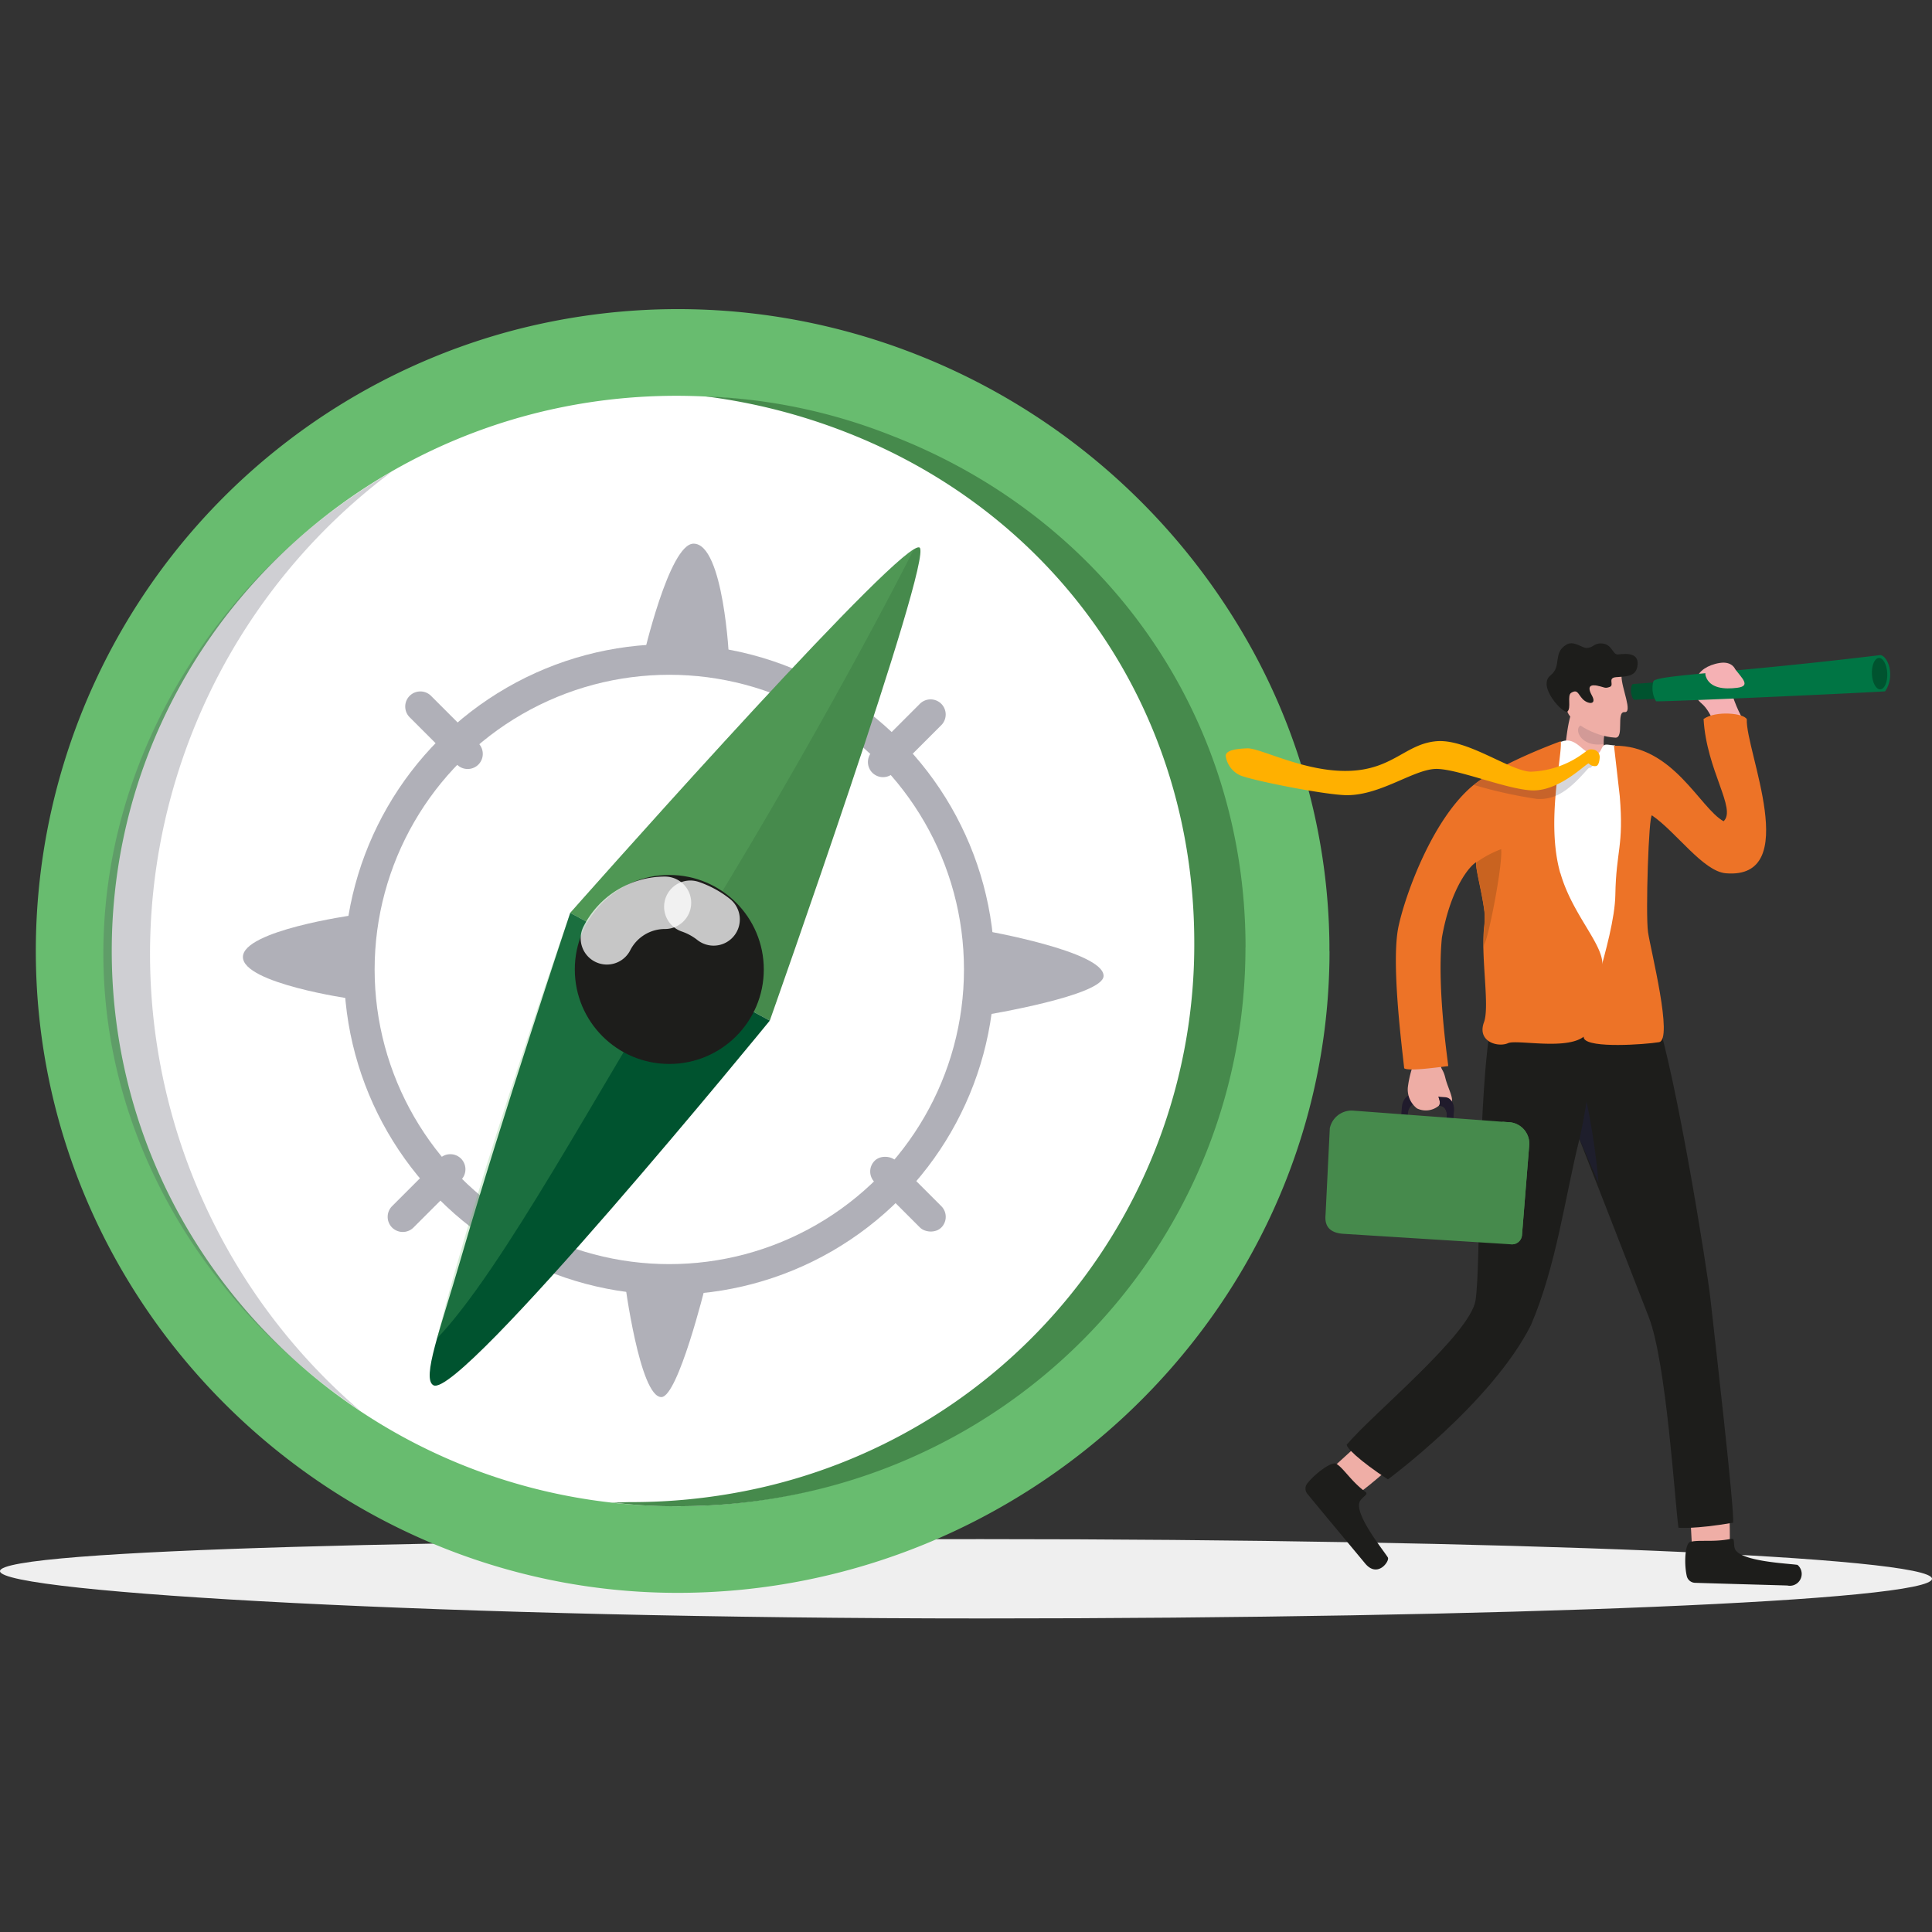
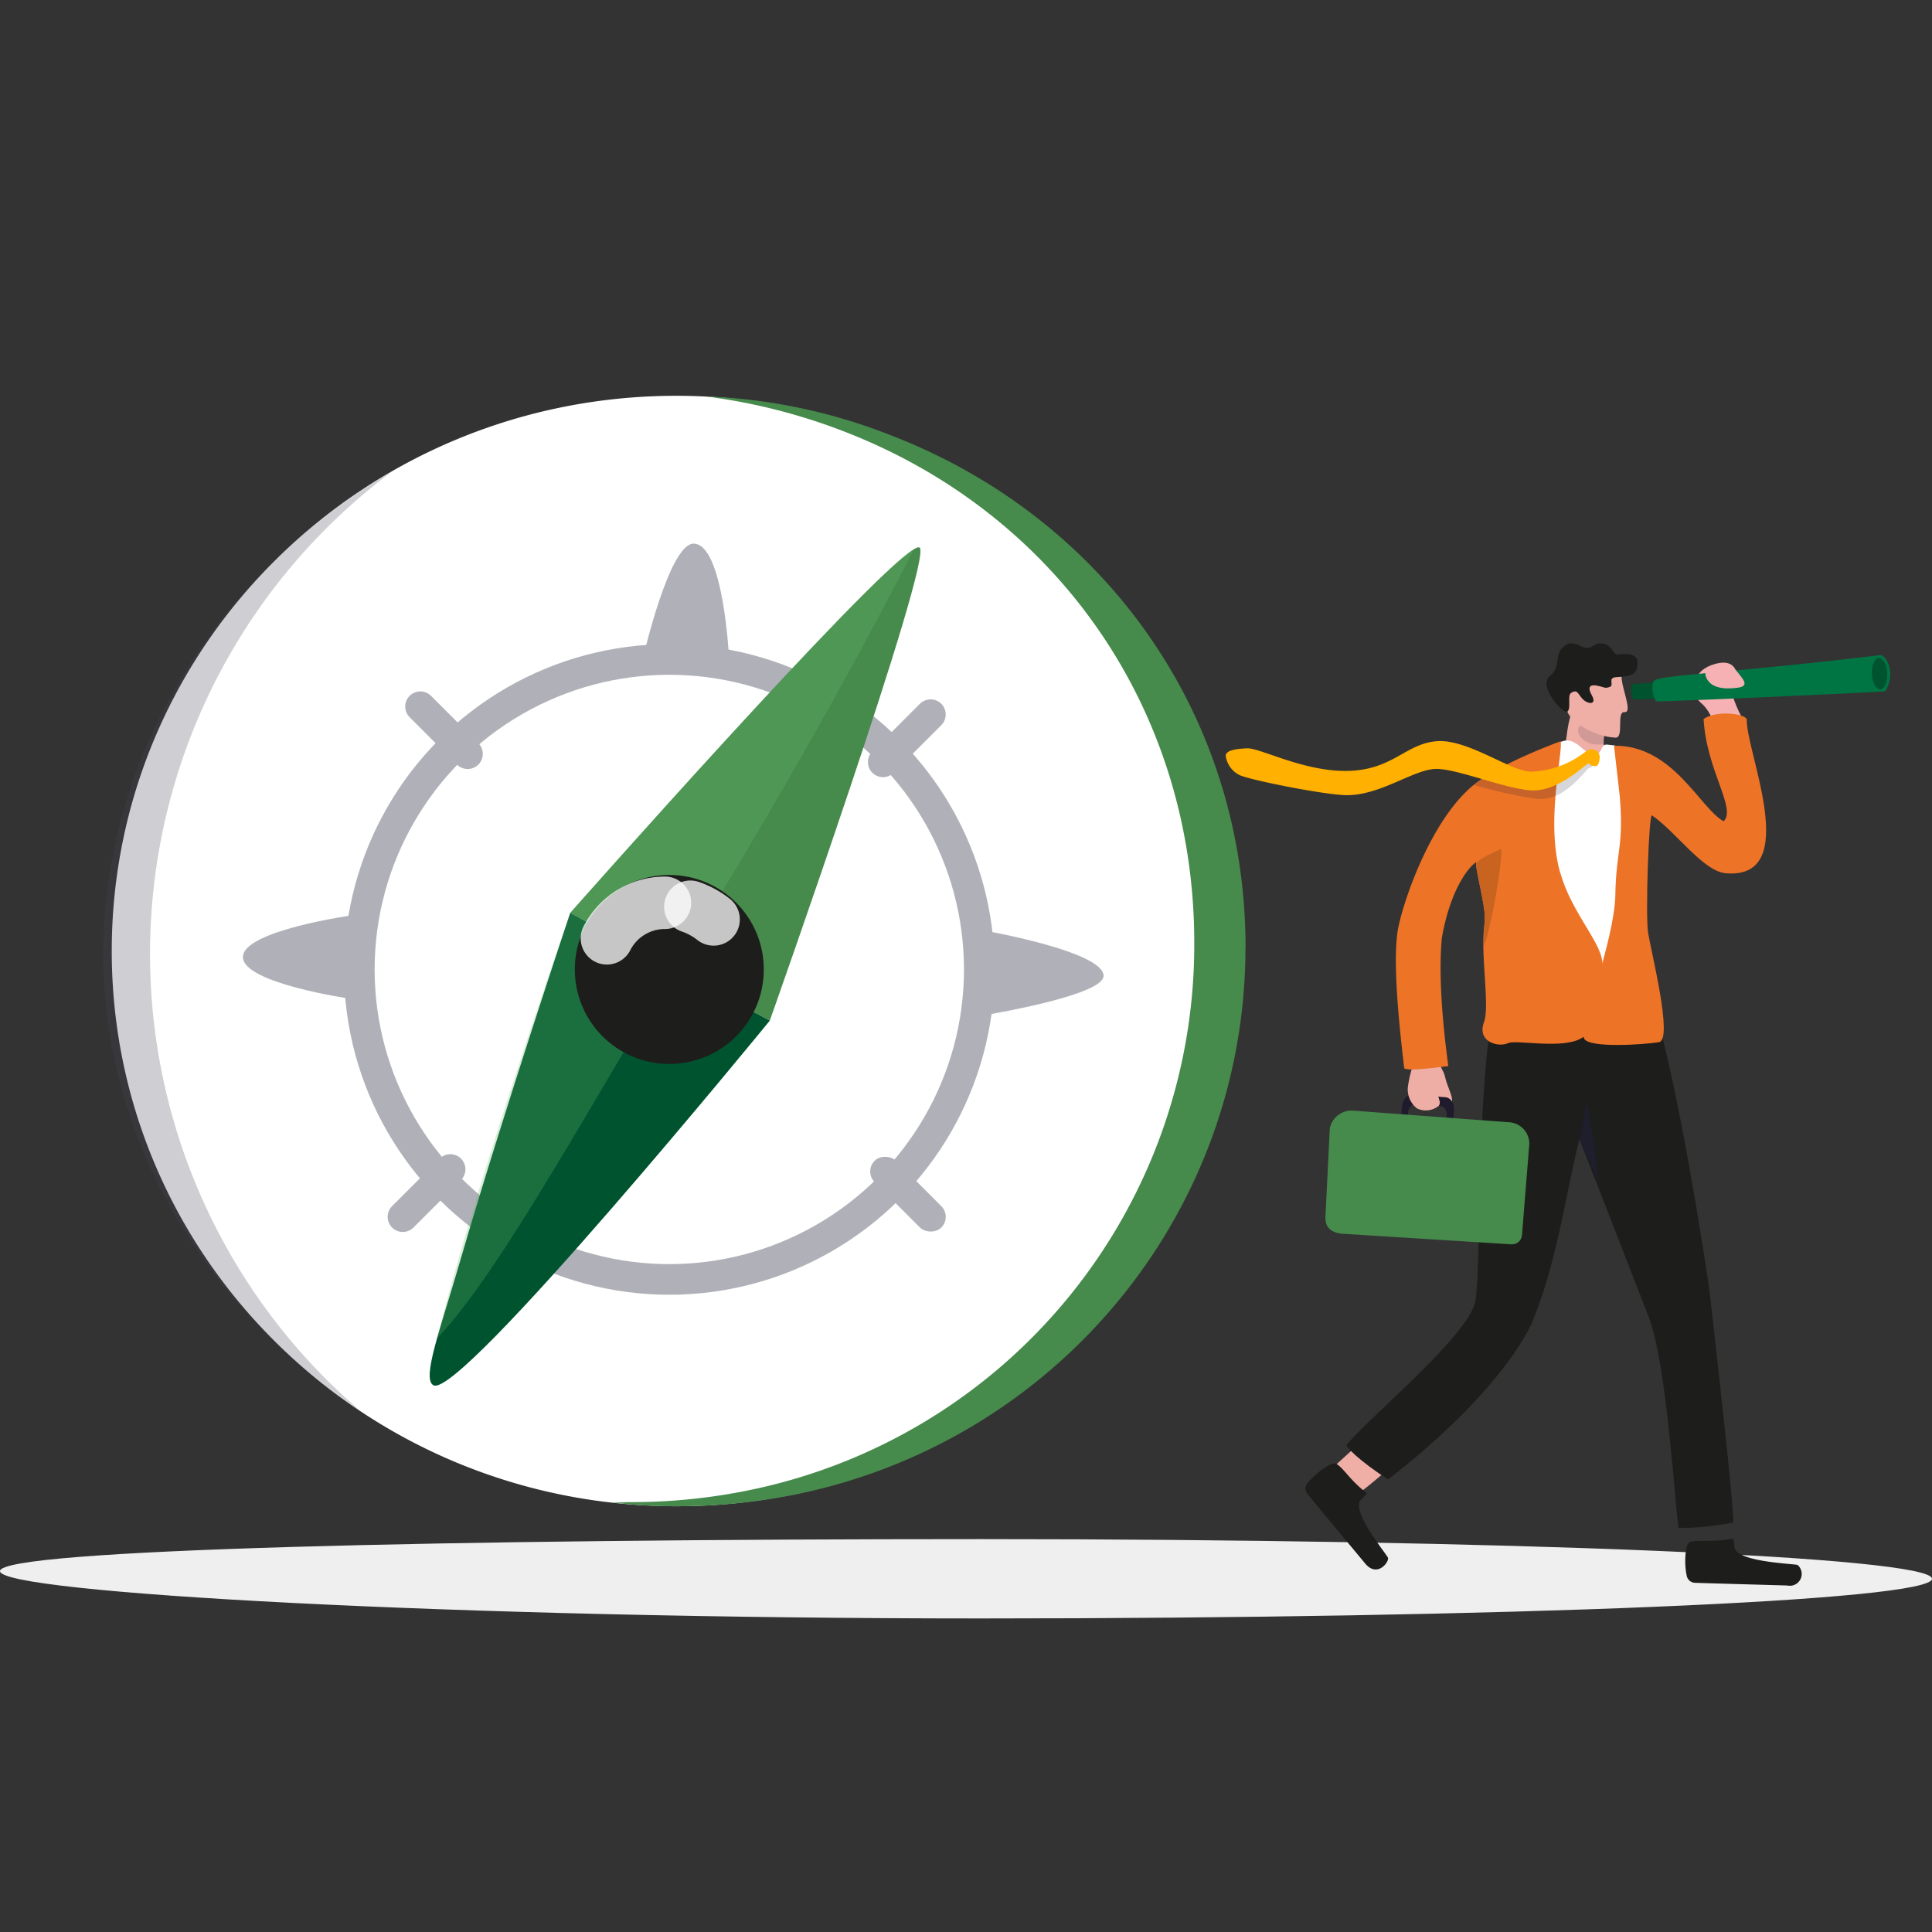
<svg xmlns="http://www.w3.org/2000/svg" width="300" height="300" viewBox="0 0 300 300">
  <rect x="0" y="0" width="300" height="300" fill="#333333" stroke="none" />
  <defs>
    <clipPath id="clip-bussola">
      <rect width="300" height="300" />
    </clipPath>
  </defs>
  <g id="bussola" clip-path="url(#clip-bussola)">
    <g id="Bussola_Mutui" data-name="Bussola Mutui" transform="translate(0 -10.83)">
      <path id="Tracciato_4847" data-name="Tracciato 4847" d="M0,291.457c0,3.4,70.782,7.349,152.336,7.349S300,296.054,300,292.648s-66.109-6.158-147.664-6.158S0,288.05,0,291.457Z" transform="translate(0 -36.665)" fill="#efefef" />
      <g id="Raggruppa_3070" data-name="Raggruppa 3070" transform="translate(5.562 58.83)">
-         <path id="Tracciato_4848" data-name="Tracciato 4848" d="M207.516,158.5c0,.839-.008,1.67-.034,2.5-1.376,53.886-46.981,97.167-101.194,97.167S6.63,213.541,6.63,158.5A99.7,99.7,0,0,1,68.343,66.313c1.384-.57,2.785-1.116,4.195-1.619a98.039,98.039,0,0,1,9.623-2.92,100.708,100.708,0,0,1,48.214-.034,101.3,101.3,0,0,1,12.962,4.119c.856.336,1.7.68,2.55,1.04a102.2,102.2,0,0,1,49.876,45.27A97.112,97.112,0,0,1,207.5,157.432v1.074Z" transform="translate(-6.63 -58.83)" fill="#68bc6f" />
        <path id="Tracciato_4849" data-name="Tracciato 4849" d="M195.744,160.451A86.443,86.443,0,0,1,126.371,245.5a90.752,90.752,0,0,1-18,1.8c-48.433,0-87.687-38.6-87.687-86.219s39.254-86.21,87.687-86.21a91.676,91.676,0,0,1,33.315,6.292h0c32.795,12.811,54.054,43.139,54.054,79.281Z" transform="translate(-8.893 -61.413)" fill="#fff" />
        <g id="Raggruppa_3069" data-name="Raggruppa 3069" transform="translate(32.157 36.419)" opacity="0.6">
          <circle id="Ellisse_225" data-name="Ellisse 225" cx="50.513" cy="50.513" r="50.513" transform="translate(15.697 15.604)" fill="#7c7c89" />
          <circle id="Ellisse_226" data-name="Ellisse 226" cx="45.756" cy="45.756" r="45.756" transform="translate(20.454 20.361)" fill="#fff" />
          <path id="Tracciato_4850" data-name="Tracciato 4850" d="M132.389,120.16l-6.737-.143-6.6-.143s4.044-17.635,7.819-17.635c4.69,0,5.52,17.928,5.52,17.928Z" transform="translate(-56.892 -102.24)" fill="#7c7c89" />
-           <path id="Tracciato_4851" data-name="Tracciato 4851" d="M128.13,239.6l-6.309-.4-6.191-.394s2.324,17.954,5.688,17.945C123.9,256.745,128.13,239.6,128.13,239.6Z" transform="translate(-56.341 -124.233)" fill="#7c7c89" />
          <path id="Tracciato_4852" data-name="Tracciato 4852" d="M61.764,184.005l.117-6.561L62,171.01S44.96,173.393,44.96,177.5,61.764,184,61.764,184Z" transform="translate(-44.96 -113.315)" fill="#7c7c89" />
          <path id="Tracciato_4853" data-name="Tracciato 4853" d="M182.375,186.963l-.117-6.619-.117-6.493s18.558,3.222,18.558,7.039c0,3.062-18.323,6.066-18.323,6.066Z" transform="translate(-67.053 -113.773)" fill="#7c7c89" />
          <path id="Tracciato_4854" data-name="Tracciato 4854" d="M86.36,140.95h0a2.355,2.355,0,0,1-3.322,0L75.688,133.6a2.355,2.355,0,0,1,0-3.322h0a2.355,2.355,0,0,1,3.322,0l7.349,7.349A2.355,2.355,0,0,1,86.36,140.95Z" transform="translate(-49.798 -106.645)" fill="#7c7c89" />
          <rect id="Rettangolo_2194" data-name="Rettangolo 2194" width="4.69" height="14.648" rx="2.345" transform="translate(96.433 97.49) rotate(-45)" fill="#7c7c89" />
          <path id="Tracciato_4855" data-name="Tracciato 4855" d="M172.033,131.748h0a2.355,2.355,0,0,1,0,3.322l-7.383,7.383a2.355,2.355,0,0,1-3.322,0h0a2.355,2.355,0,0,1,0-3.322l7.383-7.383A2.355,2.355,0,0,1,172.033,131.748Z" transform="translate(-63.591 -106.882)" fill="#7c7c89" />
          <path id="Tracciato_4856" data-name="Tracciato 4856" d="M83.143,215.928h0a2.355,2.355,0,0,1,0,3.322l-7.383,7.383a2.355,2.355,0,0,1-3.322,0h0a2.355,2.355,0,0,1,0-3.322l7.383-7.383A2.355,2.355,0,0,1,83.143,215.928Z" transform="translate(-49.275 -120.439)" fill="#7c7c89" />
        </g>
        <path id="Tracciato_4857" data-name="Tracciato 4857" d="M211.626,160.553c0,41.587-29.657,76.839-69.985,84.96a90.752,90.752,0,0,1-18,1.8,75.171,75.171,0,0,1-10.437-.6c1.351.059,1.728-.034,3.1-.034a90.752,90.752,0,0,0,18-1.8,86.443,86.443,0,0,0,69.373-85.044c0-36.15-21.259-66.478-54.054-79.281h0a91.572,91.572,0,0,0-21.829-5.571,87.123,87.123,0,0,1,29.179,6.2h0c32.795,12.811,54.666,43.223,54.666,79.365Z" transform="translate(-23.793 -61.431)" fill="#468a4c" />
        <path id="Tracciato_4858" data-name="Tracciato 4858" d="M136.531,176.411,121.69,168.4l-16.15-8.717s46.033-52.09,53.366-56.47c.445-.268.747-.361.889-.252C161.968,104.555,136.531,176.411,136.531,176.411Z" transform="translate(-22.559 -65.93)" fill="#468a4c" />
        <path id="Tracciato_4859" data-name="Tracciato 4859" d="M132.342,187.309S84.236,246.22,80.109,243.929c-1.862-1.032,1.082-8.692,4.245-19.615,6.3-21.729,17-53.735,17-53.735L117.5,179.3Z" transform="translate(-18.37 -76.827)" fill="#00532f" />
        <path id="Tracciato_4860" data-name="Tracciato 4860" d="M154.937,103.26c-6.493,12.869-21.225,39.917-37.216,65.186C106.5,186.173,90.967,215.344,80.9,225.8c6.057-24.506,20.68-66.067,20.68-66.067s46.033-52.09,53.366-56.47Z" transform="translate(-18.591 -65.985)" fill="#68bc6f" opacity="0.26" />
        <circle id="Ellisse_227" data-name="Ellisse 227" cx="14.673" cy="14.673" r="14.673" transform="translate(83.694 87.863)" fill="#1d1d1b" />
        <path id="Tracciato_4861" data-name="Tracciato 4861" d="M121.349,168.71a10.113,10.113,0,0,0-9.019,5.52" transform="translate(-23.653 -76.526)" fill="none" stroke="#fff" stroke-linecap="round" stroke-miterlimit="10" stroke-width="8.14" opacity="0.75" />
        <path id="Tracciato_4862" data-name="Tracciato 4862" d="M131.386,171.412a12.2,12.2,0,0,0-3.616-1.972" transform="translate(-26.14 -76.644)" fill="none" stroke="#fff" stroke-linecap="round" stroke-miterlimit="10" stroke-width="8.14" opacity="0.75" />
        <path id="Tracciato_4863" data-name="Tracciato 4863" d="M58.93,234.671c-23.189-15.512-39.8-41.268-39.8-70.925,0-31.729,18.818-59.867,44.792-74.826A93.436,93.436,0,0,0,58.93,234.671Z" transform="translate(-8.643 -63.676)" fill="#474756" opacity="0.26" />
      </g>
      <g id="Raggruppa_3080" data-name="Raggruppa 3080" transform="translate(190.322 110.713)">
        <g id="Raggruppa_3078" data-name="Raggruppa 3078" transform="translate(12.391)">
          <path id="Tracciato_4864" data-name="Tracciato 4864" d="M321.184,133.095c-.873-1.4-2.1-4.547-1.938-5.378s.713-2.416.713-2.416-.461-1.3-2.408-.99-3.272,1.309-3.524,2.316c-.361,1.435-.9,2.609.763,4.027,1.552,1.326,2.4,4.5,2.4,4.5l3.993-2.064Z" transform="translate(-253.226 -121.251)" fill="#f5b1b4" />
          <g id="Raggruppa_3072" data-name="Raggruppa 3072" transform="translate(50.551 1.835)">
            <path id="Tracciato_4865" data-name="Tracciato 4865" d="M305.9,127.87c-1.284.126-3.054.243-3.633.285a.269.269,0,0,0-.252.193,2.543,2.543,0,0,0,.235,2.173.258.258,0,0,0,.218.084c.864-.042,2.9-.134,3.675-.168a.274.274,0,0,0,.268-.3l-.21-2.022a.277.277,0,0,0-.31-.243Z" transform="translate(-301.883 -123.667)" fill="#00532f" />
            <g id="Raggruppa_3071" data-name="Raggruppa 3071" transform="translate(3.293)">
              <path id="Tracciato_4866" data-name="Tracciato 4866" d="M306.011,126.879a4,4,0,0,0,.386,3.154c1.426.109,34.2-1.393,35.571-1.544,1.569-2.307.52-5.361-.7-5.629C317.723,125.7,307.093,125.914,306.011,126.879Z" transform="translate(-305.808 -122.86)" fill="#007544" />
              <path id="Tracciato_4867" data-name="Tracciato 4867" d="M346.469,125.882c.059,1.351.646,2.416,1.3,2.391s1.141-1.141,1.082-2.492-.646-2.416-1.3-2.391-1.141,1.141-1.082,2.492Z" transform="translate(-312.355 -122.945)" fill="#00532f" />
            </g>
          </g>
          <path id="Tracciato_4868" data-name="Tracciato 4868" d="M320.289,125.371c1.065,1.409,2.441,2.584.344,2.861s-4.3.076-4.925-1.779,3.473-1.829,3.675-1.711.9.638.9.638Z" transform="translate(-253.548 -121.321)" fill="#f5b1b4" />
-           <path id="Tracciato_4869" data-name="Tracciato 4869" d="M318.9,287.334c.193-2.232-.067-7.869-.067-7.869l-6.133-.134.461,8.465,4.094,2.643Z" transform="translate(-253.074 -146.225)" fill="#efaea6" />
          <path id="Tracciato_4870" data-name="Tracciato 4870" d="M319.009,286.436c.646-.134.361.453.57,1.393.487,2.156,8.557,2.425,9.774,2.651a1.839,1.839,0,0,1-1.577,3.2c-2.7-.084-11.368-.319-14.329-.419a1.358,1.358,0,0,1-1.284-1.024c-.478-2.081-.243-5.285.587-5.336,1.258-.352,3.557.084,6.25-.461Z" transform="translate(-252.948 -147.366)" fill="#1d1d1b" />
          <g id="Raggruppa_3073" data-name="Raggruppa 3073" transform="translate(0 122.283)">
            <path id="Tracciato_4871" data-name="Tracciato 4871" d="M250.654,276.162c1.888-1.309,6.175-5.143,6.175-5.143l-3.876-4.589-6.393,5.822.57,4.715,3.515-.805Z" transform="translate(-242.422 -266.43)" fill="#efaea6" />
            <path id="Tracciato_4872" data-name="Tracciato 4872" d="M250.908,276.867c.52.386-.126.562-.73,1.326-1.384,1.753,3.633,7.853,4.245,8.893.31.537-1.594,3.272-3.54.914-1.686-2.039-7.123-8.549-8.96-10.8a1.275,1.275,0,0,1-.025-1.6c1.334-1.695,4.019-3.6,4.589-3.02,1.1.7,2.24,2.668,4.421,4.3Z" transform="translate(-241.627 -267.403)" fill="#1d1d1b" />
          </g>
          <path id="Tracciato_4873" data-name="Tracciato 4873" d="M297.291,189.422c3.154,9.5,7.928,39.187,8.465,44.112s3.784,33,3.5,34.632c-6.04,1.04-8.482.78-8.482.78-.562-4.1-1.879-25.655-4.6-32.685s-10.781-27.652-10.781-27.652c-2.223,8.918-3.54,19.522-7.517,28.86-6.108,12.1-22.215,23.969-22.215,23.969-4.3-2.785-6.988-5.319-6.284-5.5,3.607-4.388,19.019-16.989,19.883-22.274s.193-31.511,2.609-44.364c.252-1.326,20.537-.487,20.537-.487l4.874.629Z" transform="translate(-242.858 -131.604)" fill="#1d1d1b" />
          <path id="Tracciato_4874" data-name="Tracciato 4874" d="M293.507,145.244l-4.547-2.727c.6-2.206.772-7.718,1.711-9.589,1.032-2.047,1.2-1.879,1.2-1.879l2.844,2.936,1.342,1.384a5.711,5.711,0,0,0-.5,2.391,12.019,12.019,0,0,0,.747,4.379c.478,1.359-2.785,3.1-2.785,3.1Z" transform="translate(-249.25 -122.343)" fill="#efaea6" />
          <path id="Tracciato_4875" data-name="Tracciato 4875" d="M296.552,135.944a8.064,8.064,0,0,0-.512,2.634c-3.473.512-4.623-2.257-3.6-2.886a23.318,23.318,0,0,1,2.777-1.133l1.342,1.384Z" transform="translate(-249.753 -122.909)" fill="#1f1f39" opacity="0.14" />
          <g id="Raggruppa_3074" data-name="Raggruppa 3074" transform="translate(37.451)">
            <path id="Tracciato_4876" data-name="Tracciato 4876" d="M298.481,126.588c0,1.913,1.8,5.73.47,5.613s0,4.044-1.426,3.968c-3.44-.185-7.207-2.609-7.5-4.245s.336-6.074.336-6.074l8.129.738Z" transform="translate(-286.86 -121.507)" fill="#efaea6" />
            <path id="Tracciato_4877" data-name="Tracciato 4877" d="M294.189,127.281c1.074.21,1.082.461,1.871.176s-.428-1.409,1.007-1.518,3-.059,3.28-1.611c.419-2.24-1.695-2.064-3-1.913-.839.1-.889-1.644-2.542-1.711-1.3-.05-1.216.688-2.374.7-.7,0-1.963-1.216-3.121-.5-2.148,1.326-.629,3.314-2.45,4.765-2.123,1.7,2.047,6.066,2.617,5.621.663-.512-.067-2.517.6-2.92,1-.6,1.04.176,1.762.948.772.831,2.307,1.007,1.451-.545s-.067-1.695.906-1.5Z" transform="translate(-286.268 -120.673)" fill="#1d1d1b" />
          </g>
          <path id="Tracciato_4878" data-name="Tracciato 4878" d="M287.42,138.756c2.123-.537,3.054,1.988,4.774,2.072,1.04.05,1-.856,1.477-1.359.294-.3.864-.084,1.695-.034,2.181.151,3.423,37.56,3.423,37.56s-4.841,3.5-9.245,3.431-12.333.21-12.173-1.275,5.965-38.214,5.965-38.214a12.109,12.109,0,0,1,4.086-2.181Z" transform="translate(-247.383 -123.573)" fill="#fff" />
          <path id="Tracciato_4879" data-name="Tracciato 4879" d="M295.293,218.108c-1.7-3.918-2.953-6.779-2.953-6.779.612-2.685,1.1-5.839,1.1-5.839a107.588,107.588,0,0,1,1.862,12.618Z" transform="translate(-249.795 -134.333)" fill="#1f1f39" opacity="0.57" />
          <path id="Tracciato_4880" data-name="Tracciato 4880" d="M297.824,138.68c9.195-.109,13.323,9.707,17.022,11.729,2.039-1.938-2.651-7.853-3.112-15.881,1.9-1.334,6.259-.914,6.712.042-.235,4.816,8.725,24.892-3.238,23.918-3.54-.285-7.676-6.368-11.477-8.985-.512-.352-1.024,15.37-.621,18.13s3.96,16.712,1.7,17.081-10.806.973-11.636-.554c-.772-1.418,4.732-15.26,4.858-22.291s1.334-7.517.688-15.344" transform="translate(-249.917 -122.768)" fill="#ed7327" />
          <g id="Raggruppa_3076" data-name="Raggruppa 3076" transform="translate(3.095 64.705)">
            <path id="Tracciato_4881" data-name="Tracciato 4881" d="M261.041,204.229l5.176.419c.8.067,1.367,1,1.275,2.1l-.26,3.054-1.015-.084.185-2.165c.067-.814-.352-1.518-.956-1.569l-3.868-.31c-.6-.05-1.141.579-1.208,1.393l-.185,2.164-1.015-.084.26-3.054c.092-1.091.814-1.921,1.619-1.862Z" transform="translate(-247.548 -198.834)" fill="#201b2c" />
-             <path id="Tracciato_4882" data-name="Tracciato 4882" d="M265.62,198.295c.109,1.149.436.856.789,2.341s1.56,3.6.755,3.792-1.367-.721-1.745-.914.461.7-.042,1.4a3.155,3.155,0,0,1-3.381.411,3.724,3.724,0,0,1-1.426-3.23,16.09,16.09,0,0,1,1.04-4.069c.185-.638,4,.268,4,.268Z" transform="translate(-247.773 -197.799)" fill="#eeada5" />
+             <path id="Tracciato_4882" data-name="Tracciato 4882" d="M265.62,198.295c.109,1.149.436.856.789,2.341s1.56,3.6.755,3.792-1.367-.721-1.745-.914.461.7-.042,1.4a3.155,3.155,0,0,1-3.381.411,3.724,3.724,0,0,1-1.426-3.23,16.09,16.09,0,0,1,1.04-4.069Z" transform="translate(-247.773 -197.799)" fill="#eeada5" />
            <path id="Tracciato_4883" data-name="Tracciato 4883" d="M267.372,204.694c.8.067,1.367,1.007,1.275,2.1l-.26,3.054-1.015-.084.185-2.165c.067-.814-.361-1.518-.956-1.569h0l-.31-1.418,1.082.076Z" transform="translate(-248.694 -198.896)" fill="#201b2c" />
            <g id="Raggruppa_3075" data-name="Raggruppa 3075" transform="translate(0 7.856)">
              <path id="Tracciato_4884" data-name="Tracciato 4884" d="M276.973,212.454,275.84,226.54a1.554,1.554,0,0,1-1.686,1.393h-.05L248.038,226.3c-2.936-.218-2.76-2.223-2.693-3.054L246,209.921a3.457,3.457,0,0,1,3.641-2.743l23.172,1.728.873.067a3.34,3.34,0,0,1,3.289,3.49Z" transform="translate(-245.317 -207.163)" fill="#468a4c" />
-               <path id="Tracciato_4885" data-name="Tracciato 4885" d="M282.251,212.787l-1.133,14.086a1.554,1.554,0,0,1-1.686,1.393h-.05a10.66,10.66,0,0,1-.008-4.262c.747-5-.294-10.814-1.284-14.774l.872.067a3.34,3.34,0,0,1,3.289,3.49Z" transform="translate(-250.595 -207.496)" fill="#468a4c" />
            </g>
          </g>
          <g id="Raggruppa_3077" data-name="Raggruppa 3077" transform="translate(14.039 15.216)">
            <path id="Tracciato_4886" data-name="Tracciato 4886" d="M283.923,159.331c1.821,6.342,6.569,10.915,6.51,14.136-.067,3.188-.235,9.648-3.222,11.435s-10.135.21-11.427.789c-1.56.7-4.858-.227-3.742-3.247.906-2.45-.47-9.925,0-14.573a12.807,12.807,0,0,0,.067-2.592c-.067-.512-.143-1.04-.235-1.569-.411-2.366-1.007-4.715-1.057-5.738h0c0-.143,0-.243.008-.336V157.6c-.956.529-3.951,3.935-5.319,11.712-.805,8.213,1.032,19.757.982,19.942-2.206.26-6.208.814-6.837.336-.344-3.289-2.072-16.536-.873-22.064,1.1-5.067,5.353-16.8,11.678-21.947,4.2-3.423,13.507-6.77,13.507-6.77.268,2.315-2.341,12.567-.067,20.5Z" transform="translate(-258.362 -138.81)" fill="#ed7327" />
            <path id="Tracciato_4887" data-name="Tracciato 4887" d="M273.24,160.871v.428h0c.084,1.074.654,3.339,1.049,5.638.092.529.168,1.049.235,1.569a12.811,12.811,0,0,1-.067,2.592c-.092.906.042,1.93-.092,3,.126-.168.017-.369.143-.6.688-1.183,2.861-12.383,2.6-14.715a16.568,16.568,0,0,0-3.868,2.072Z" transform="translate(-260.758 -142.028)" fill="#c96320" />
          </g>
        </g>
        <g id="Raggruppa_3079" data-name="Raggruppa 3079" transform="translate(0 15.193)">
          <path id="Tracciato_4888" data-name="Tracciato 4888" d="M290.747,143.5c-.185-.159-2.718,3.54-5.621,4.5a6.476,6.476,0,0,1-2.5.344,70.88,70.88,0,0,1-9.816-2.173,36,36,0,0,1,4.17-2.785c2.164,1.007,4.388,2.408,5.7,2.433a9.567,9.567,0,0,0,2.794-.386,15.455,15.455,0,0,0,4.27-2.072c.579-.386.747-1.057,1.367-1.007.831.076-.134,1.351-.369,1.149Z" transform="translate(-234.258 -139.357)" fill="#1f1f39" opacity="0.18" />
          <path id="Tracciato_4889" data-name="Tracciato 4889" d="M284.932,141.381a1.183,1.183,0,0,0-1.141-1.3c-.713-.067-.814.218-1.468.654a14.553,14.553,0,0,1-8.079,2.8c-3.2-.067-9.849-5.134-14.648-4.732s-6.754,4.4-13.625,4.606-13.742-3.582-15.772-3.5-3.289.361-3.339,1.158a3.939,3.939,0,0,0,2.089,2.961c1.326.738,13.507,3.171,16.8,3.154,5.386-.025,10.562-4.212,14.019-4.077s10.378,3.029,14.413,3.322c4.5.327,8.8-4.4,9.069-4.161a1.233,1.233,0,0,0,1.107.394C284.764,142.614,284.906,141.834,284.932,141.381Z" transform="translate(-226.857 -138.783)" fill="#ffb000" />
        </g>
      </g>
    </g>
  </g>
</svg>